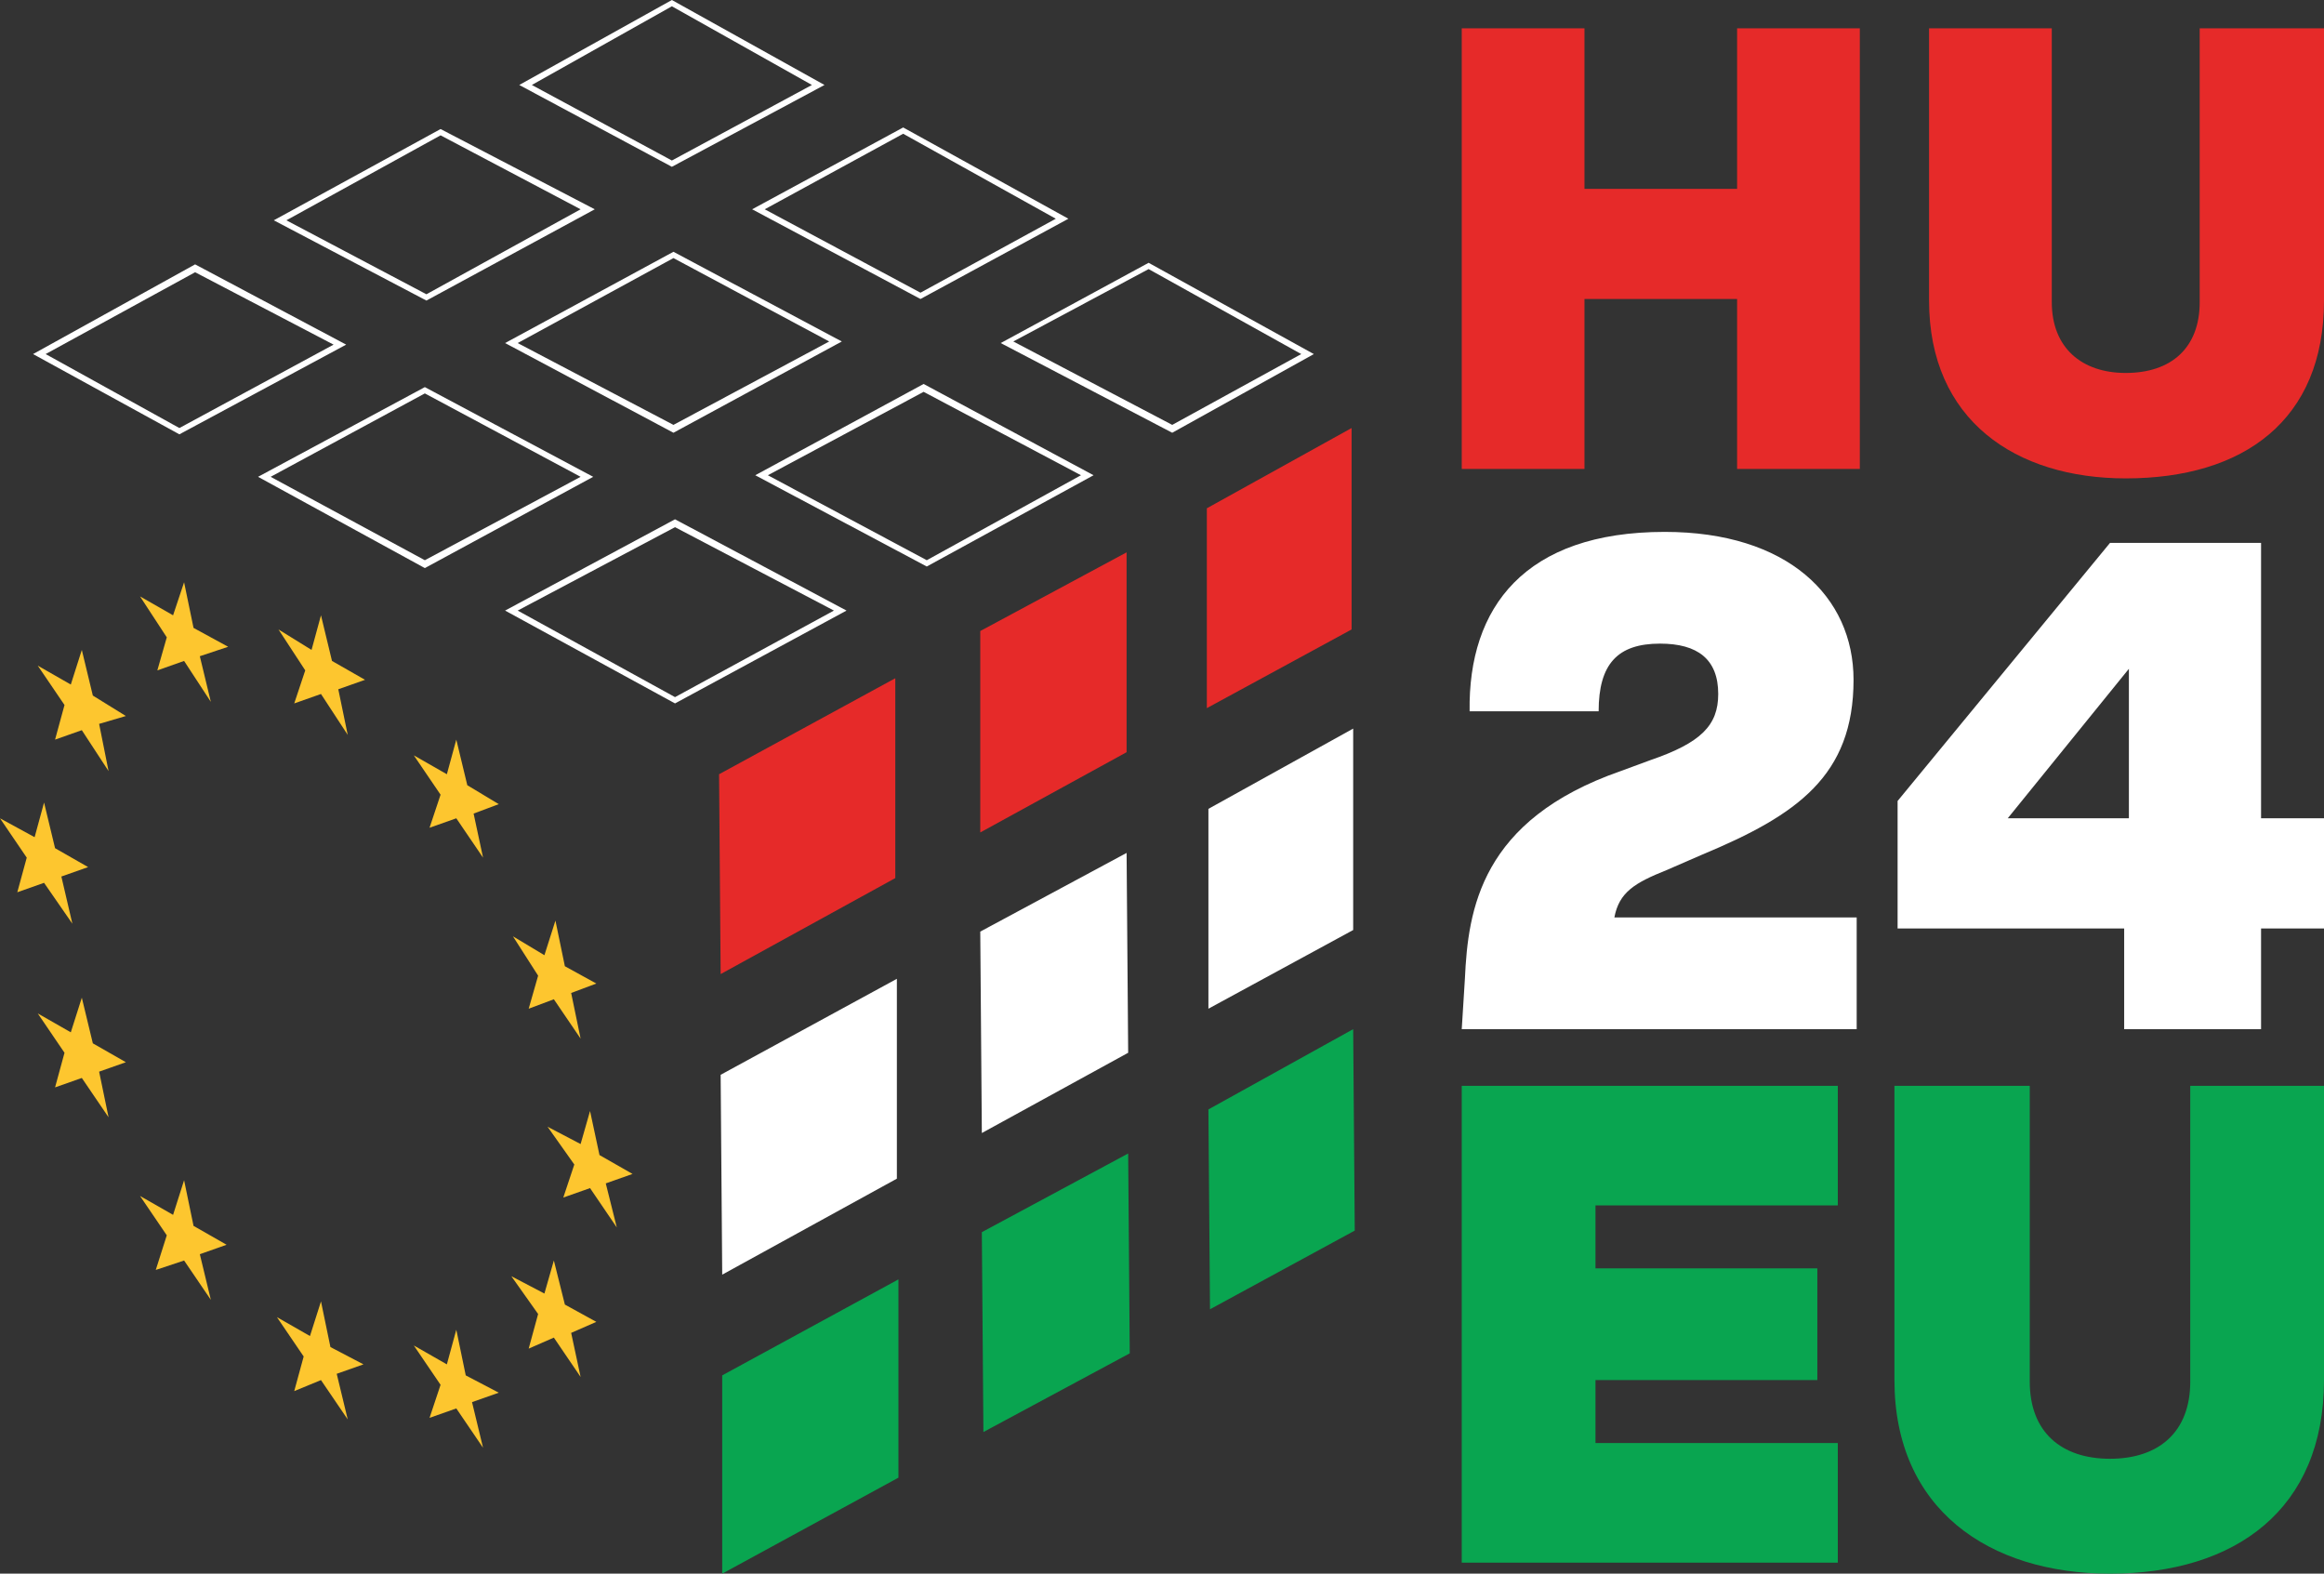
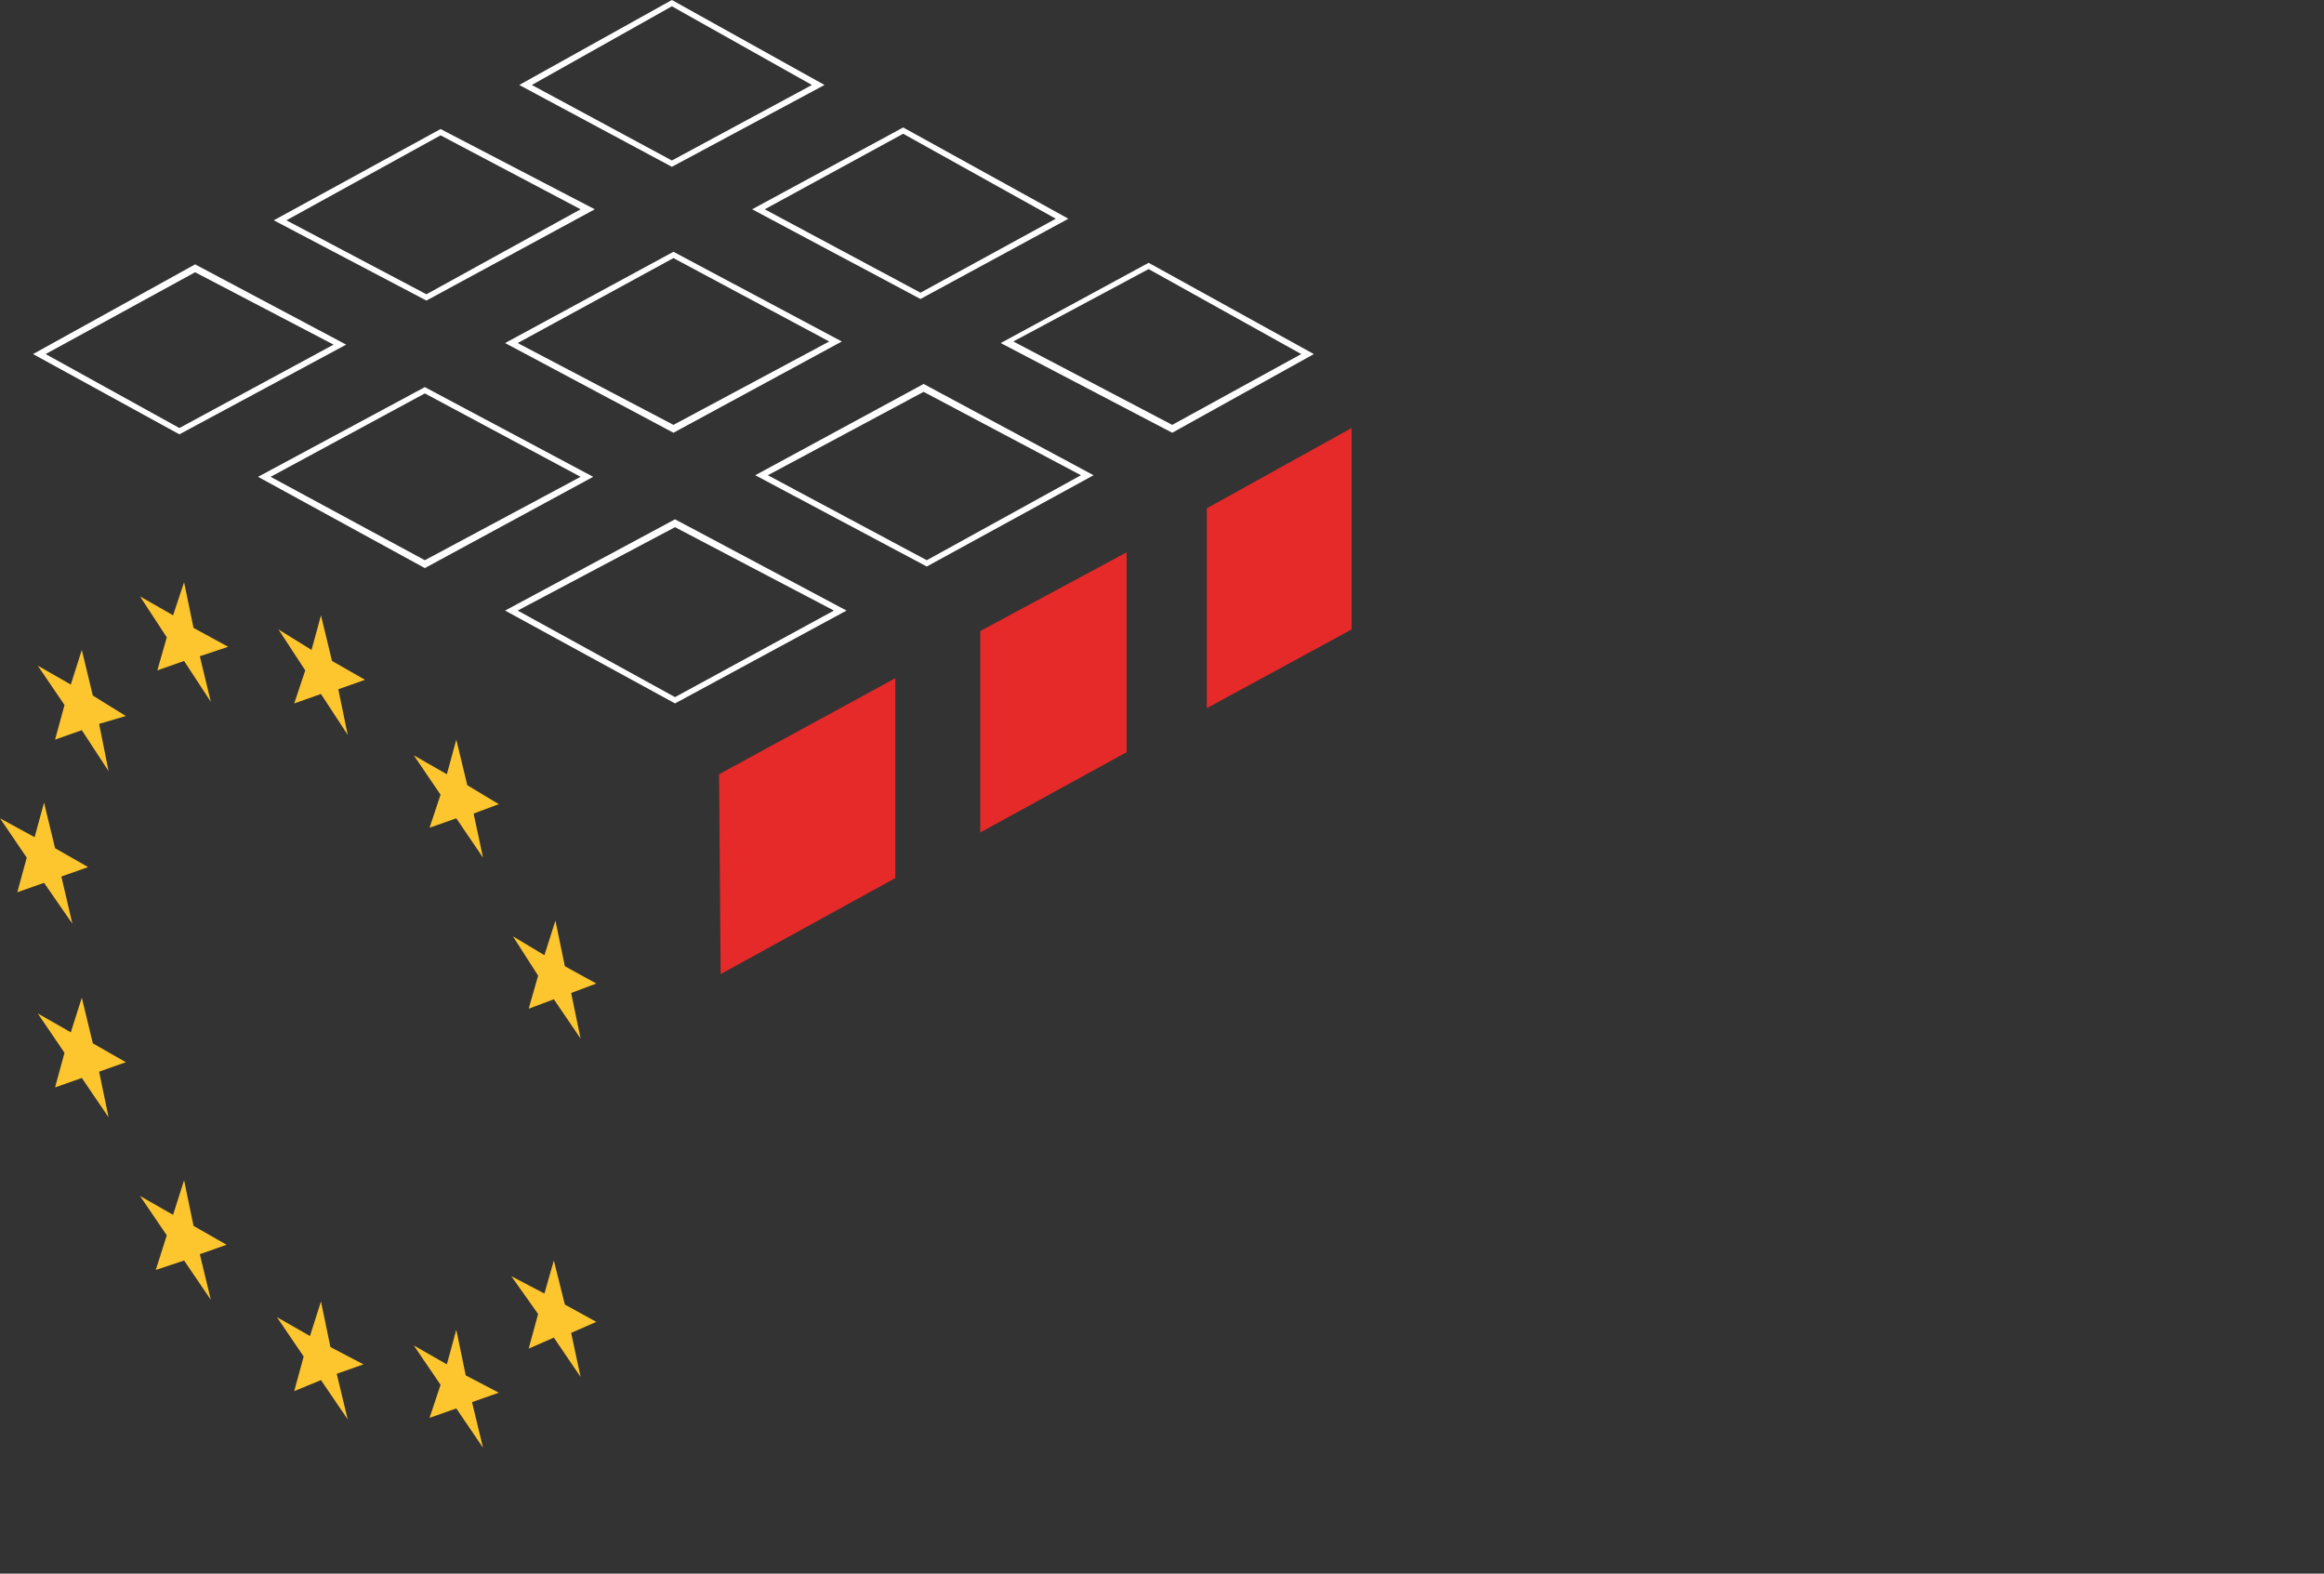
<svg xmlns="http://www.w3.org/2000/svg" viewBox="0 0 1477 1000">
  <rect x="0" y="0" width="1477" height="1000" fill="#333333" stroke="none" />
  <defs>
    <style type="text/css">
   
    .red    { fill: #e62a29; }
    .white  { fill: #ffffff; }
    .green  { fill: #09a550; }
    .blue   { fill: #003399; }
    .yellow { fill: #fdc62f; }
   
  </style>
  </defs>
  <g>
-     <path class="green" d="M1204 877l0 -187 86 0 0 188c0,32 20,49 51,49 31,0 51,-17 51,-49l0 -188 85 0 0 187c0,82 -56,123 -136,123 -77,0 -137,-41 -137,-123zm-190 -111l0 40 141 0 0 71 -141 0 0 40 154 0 0 76 -239 0 0 -303 239 0 0 76 -154 0z" />
-     <path class="white" d="M1477 590l-40 0 0 64 -87 0 0 -64 -144 0 0 -81 135 -164 96 0 0 175 40 0 0 70zm-201 -70l77 0 0 -95 -77 95zm-96 63l0 71 -251 0 2 -32c2,-44 10,-101 99,-132l19 -7c32,-11 43,-22 43,-42 0,-22 -13,-32 -37,-32 -27,0 -39,13 -39,43l-82 0c-1,-66 35,-114 124,-114 78,0 120,41 120,94 0,61 -36,86 -96,111l-23 10c-20,8 -30,14 -33,30l154 0z" />
-     <path class="red" d="M1226 191l0 -173 78 0 0 174c0,29 19,45 47,45 29,0 47,-16 47,-45l0 -174 79 0 0 173c0,76 -51,113 -126,113 -70,0 -125,-37 -125,-113zm-44 -173l0 280 -78 0 0 -108 -97 0 0 108 -78 0 0 -280 78 0 0 102 97 0 0 -102 78 0z" />
-     <path class="green" d="M769 832l92 -50 -1 -128 -92 51 1 127zm-52 -99l-93 50 1 127 93 -50 -1 -127zm-146 80l-112 61 0 126 112 -61 0 -126z" />
-     <path class="white" d="M768 641l92 -50 0 -128 -92 51 0 127zm-145 -49l1 128 93 -51 -1 -127 -93 50zm-53 30l-112 61 1 127 111 -61 0 -127z" />
    <path class="red" d="M767 450l92 -50 0 -128 -92 51 0 127zm-51 -99l-93 50 0 128 93 -51 0 -127zm-259 141l1 127 111 -61 0 -127 -112 61z" />
-     <path class="yellow" d="M204 391l-6 22 -21 -13 17 26 -7 21 17 -6 17 26 -6 -29 17 -6 -21 -12 -7 -29zm6 465l-6 -29 -7 22 -21 -12 17 25 -6 22 17 -7 17 25 -7 -29 17 -6 -21 -11zm-182 -295l18 26 -7 -30 17 -6 -21 -12 -7 -29 -6 22 -22 -12 17 25 -6 22 17 -6zm89 -191l-7 21 -21 -12 17 26 -6 21 17 -6 17 26 -7 -29 18 -6 -22 -12 -6 -29zm-65 43l-7 22 -21 -12 17 25 -6 22 17 -6 17 26 -6 -30 17 -5 -21 -13 -7 -29zm7 250l-7 -29 -7 22 -21 -12 17 25 -6 22 17 -6 17 25 -6 -29 17 -6 -21 -12zm64 116l-6 -29 -7 22 -21 -12 17 25 -7 22 18 -6 17 25 -7 -29 17 -6 -21 -12zm279 -33l-21 -12 -6 -28 -6 21 -21 -11 17 24 -7 21 17 -6 17 25 -7 -28 17 -6zm-112 -276l-6 22 -21 -12 17 25 -7 21 17 -6 17 25 -6 -28 16 -6 -20 -12 -7 -29zm52 150l-6 21 16 -6 17 25 -6 -29 16 -6 -20 -11 -6 -29 -7 22 -20 -12 16 25zm17 209l-7 -28 -6 21 -21 -11 17 24 -6 22 16 -7 17 25 -6 -28 16 -7 -20 -11zm-63 45l-6 -29 -6 22 -21 -12 17 25 -7 21 17 -6 17 25 -7 -29 17 -6 -21 -11z" />
+     <path class="yellow" d="M204 391l-6 22 -21 -13 17 26 -7 21 17 -6 17 26 -6 -29 17 -6 -21 -12 -7 -29zm6 465l-6 -29 -7 22 -21 -12 17 25 -6 22 17 -7 17 25 -7 -29 17 -6 -21 -11zm-182 -295l18 26 -7 -30 17 -6 -21 -12 -7 -29 -6 22 -22 -12 17 25 -6 22 17 -6zm89 -191l-7 21 -21 -12 17 26 -6 21 17 -6 17 26 -7 -29 18 -6 -22 -12 -6 -29zm-65 43l-7 22 -21 -12 17 25 -6 22 17 -6 17 26 -6 -30 17 -5 -21 -13 -7 -29zm7 250l-7 -29 -7 22 -21 -12 17 25 -6 22 17 -6 17 25 -6 -29 17 -6 -21 -12zm64 116l-6 -29 -7 22 -21 -12 17 25 -7 22 18 -6 17 25 -7 -29 17 -6 -21 -12zm279 -33zm-112 -276l-6 22 -21 -12 17 25 -7 21 17 -6 17 25 -6 -28 16 -6 -20 -12 -7 -29zm52 150l-6 21 16 -6 17 25 -6 -29 16 -6 -20 -11 -6 -29 -7 22 -20 -12 16 25zm17 209l-7 -28 -6 21 -21 -11 17 24 -6 22 16 -7 17 25 -6 -28 16 -7 -20 -11zm-63 45l-6 -29 -6 22 -21 -12 17 25 -7 21 17 -6 17 25 -7 -29 17 -6 -21 -11z" />
    <path class="white" d="M745 275l-109 -57 94 -51 105 58 -90 50zm-101 -58l101 53 82 -45 -97 -54 -86 46zm-55 143l-109 -58 107 -58 108 58 -106 58zm-101 -58l101 54 98 -54 -100 -53 -99 53zm-59 145l-108 -59 108 -58 109 58 -109 59zm-100 -59l100 55 101 -55 -101 -53 -100 53zm-59 -27l-106 -58 106 -57 107 57 -107 58zm-98 -58l98 53 99 -53 -99 -53 -98 53zm256 -28l-107 -57 107 -58 107 57 -107 58zm-99 -57l99 52 99 -53 -99 -53 -99 54zm256 -28l-107 -57 96 -52 105 58 -94 51zm-99 -57l99 53 86 -47 -97 -54 -88 48zm-59 -27l-97 -52 97 -54 97 54 -97 52zm-89 -52l89 48 89 -48 -89 -50 -89 50zm-67 137l-97 -51 106 -58 98 51 -107 58zm-89 -51l89 47 98 -54 -89 -47 -98 54zm-68 136l-93 -51 103 -57 96 51 -106 57zm-85 -51l85 47 98 -53 -88 -46 -95 52z" />
  </g>
</svg>